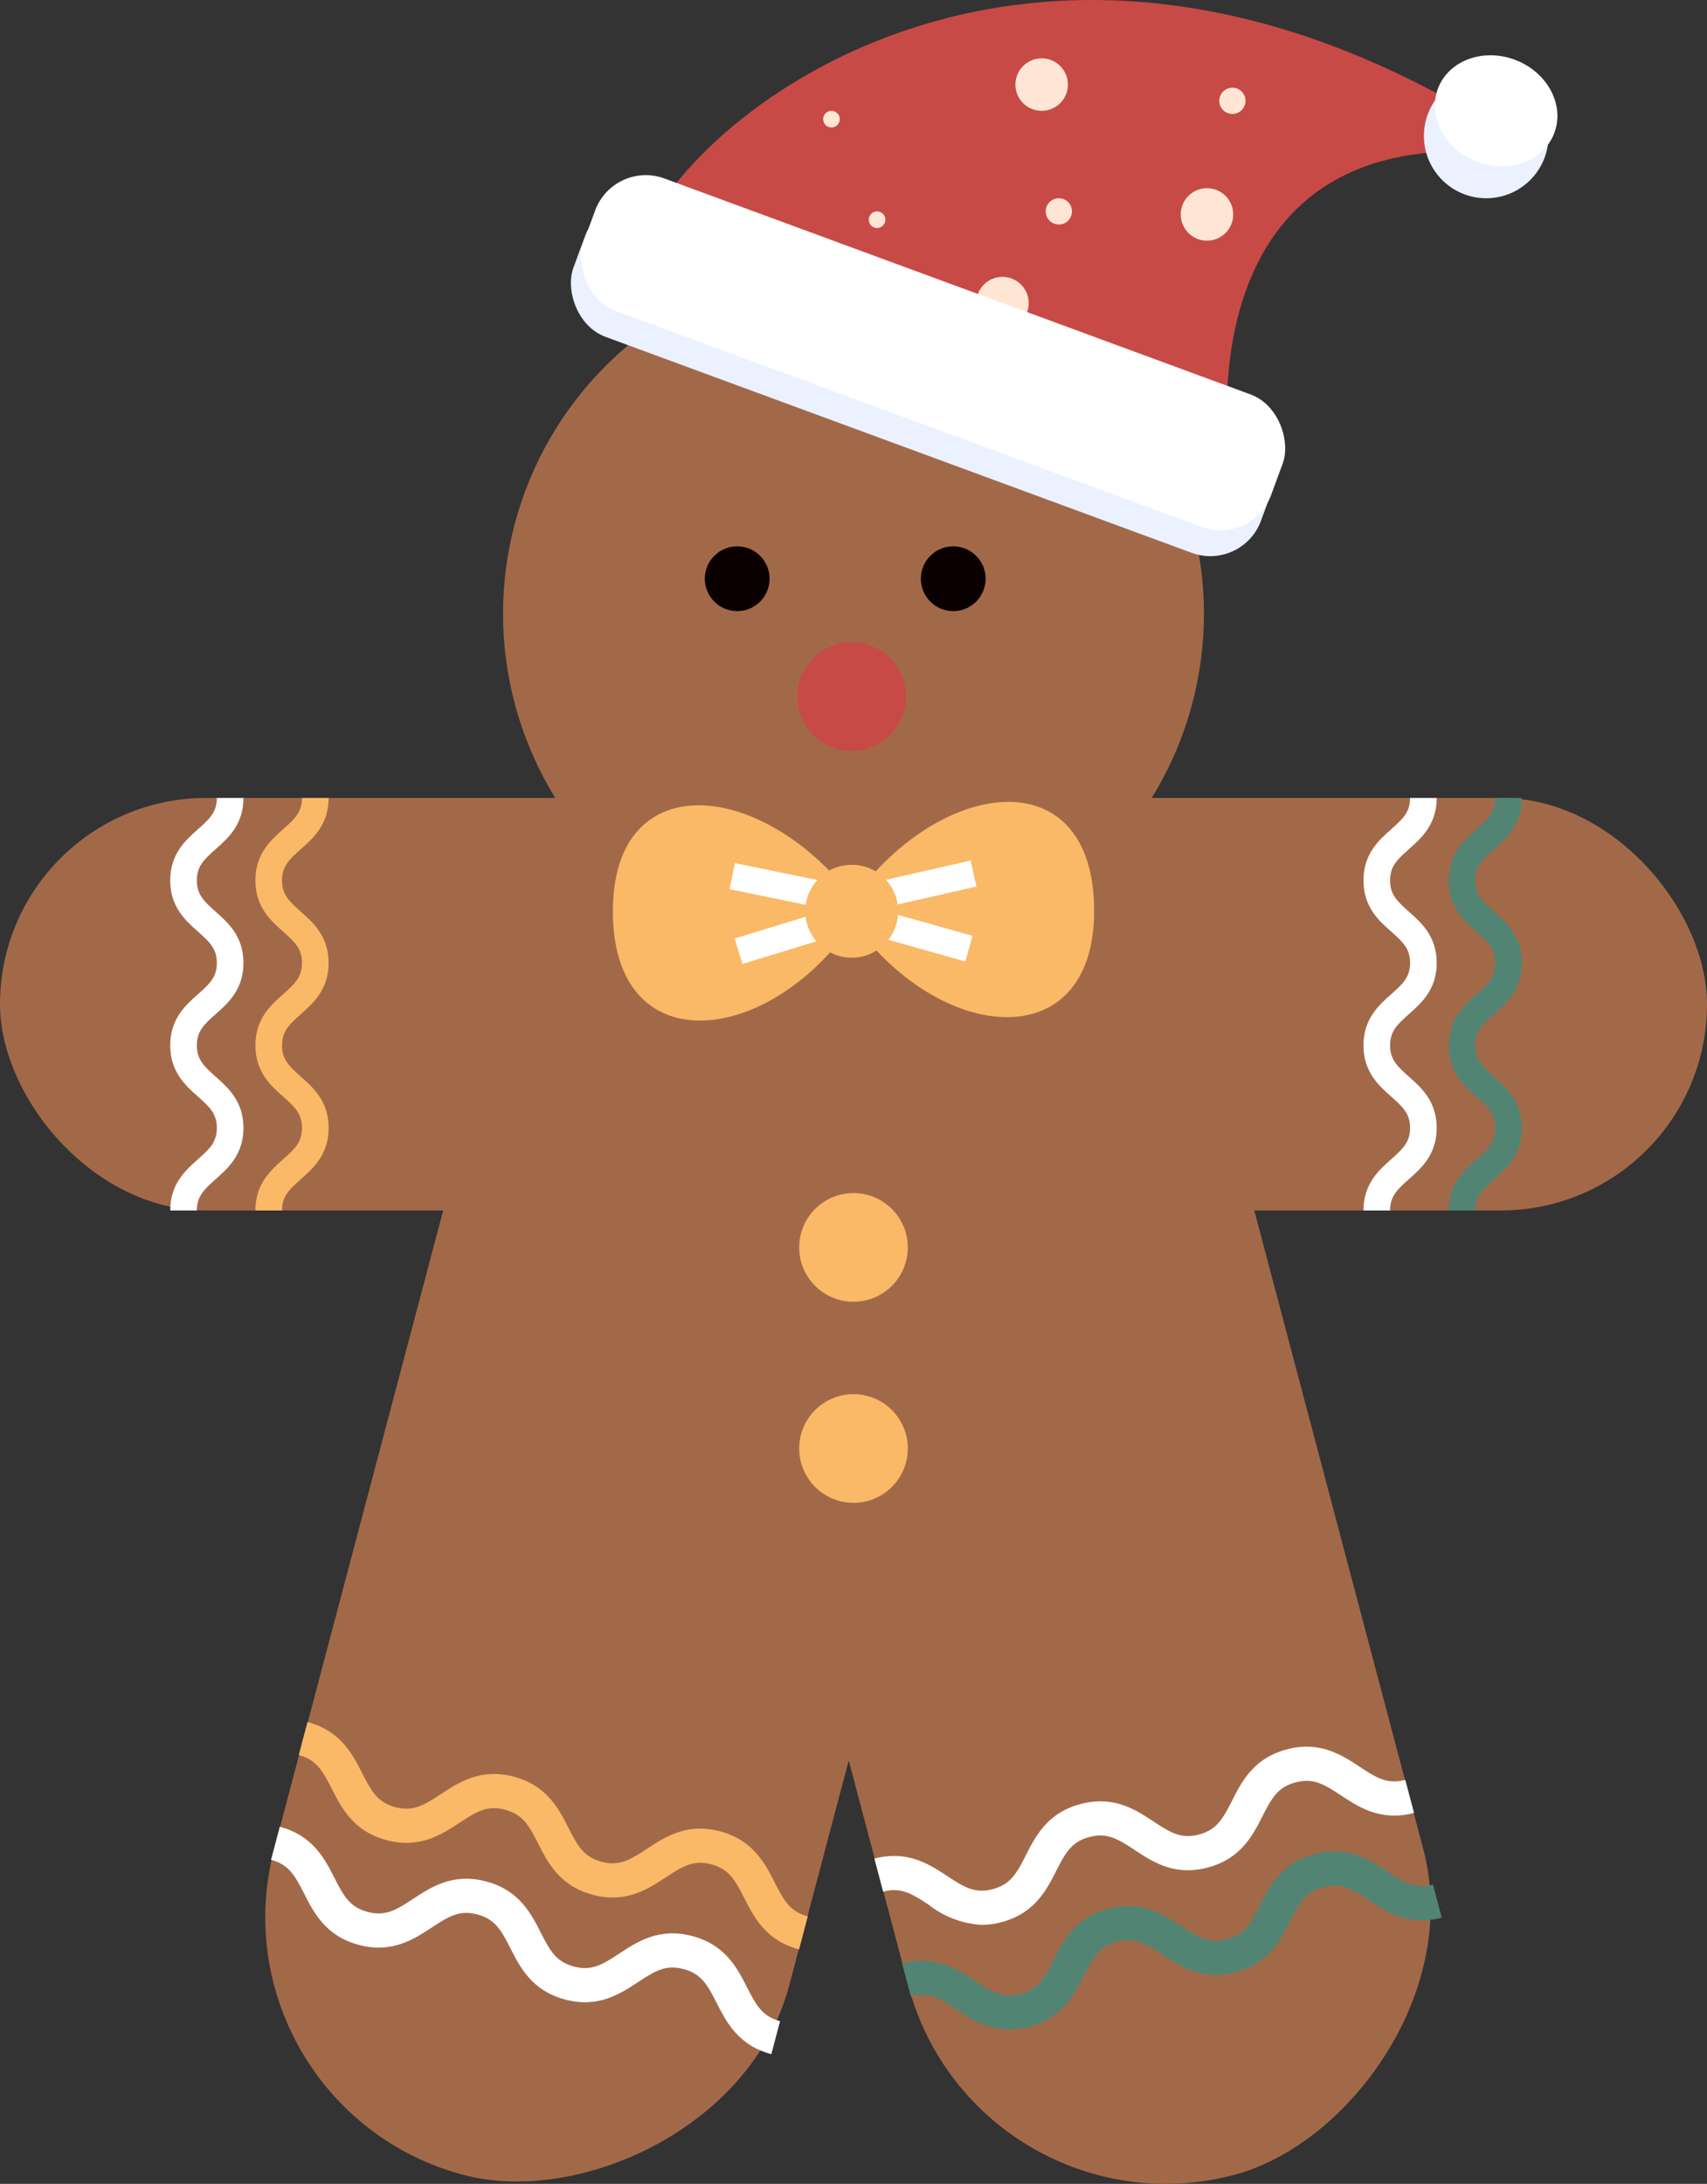
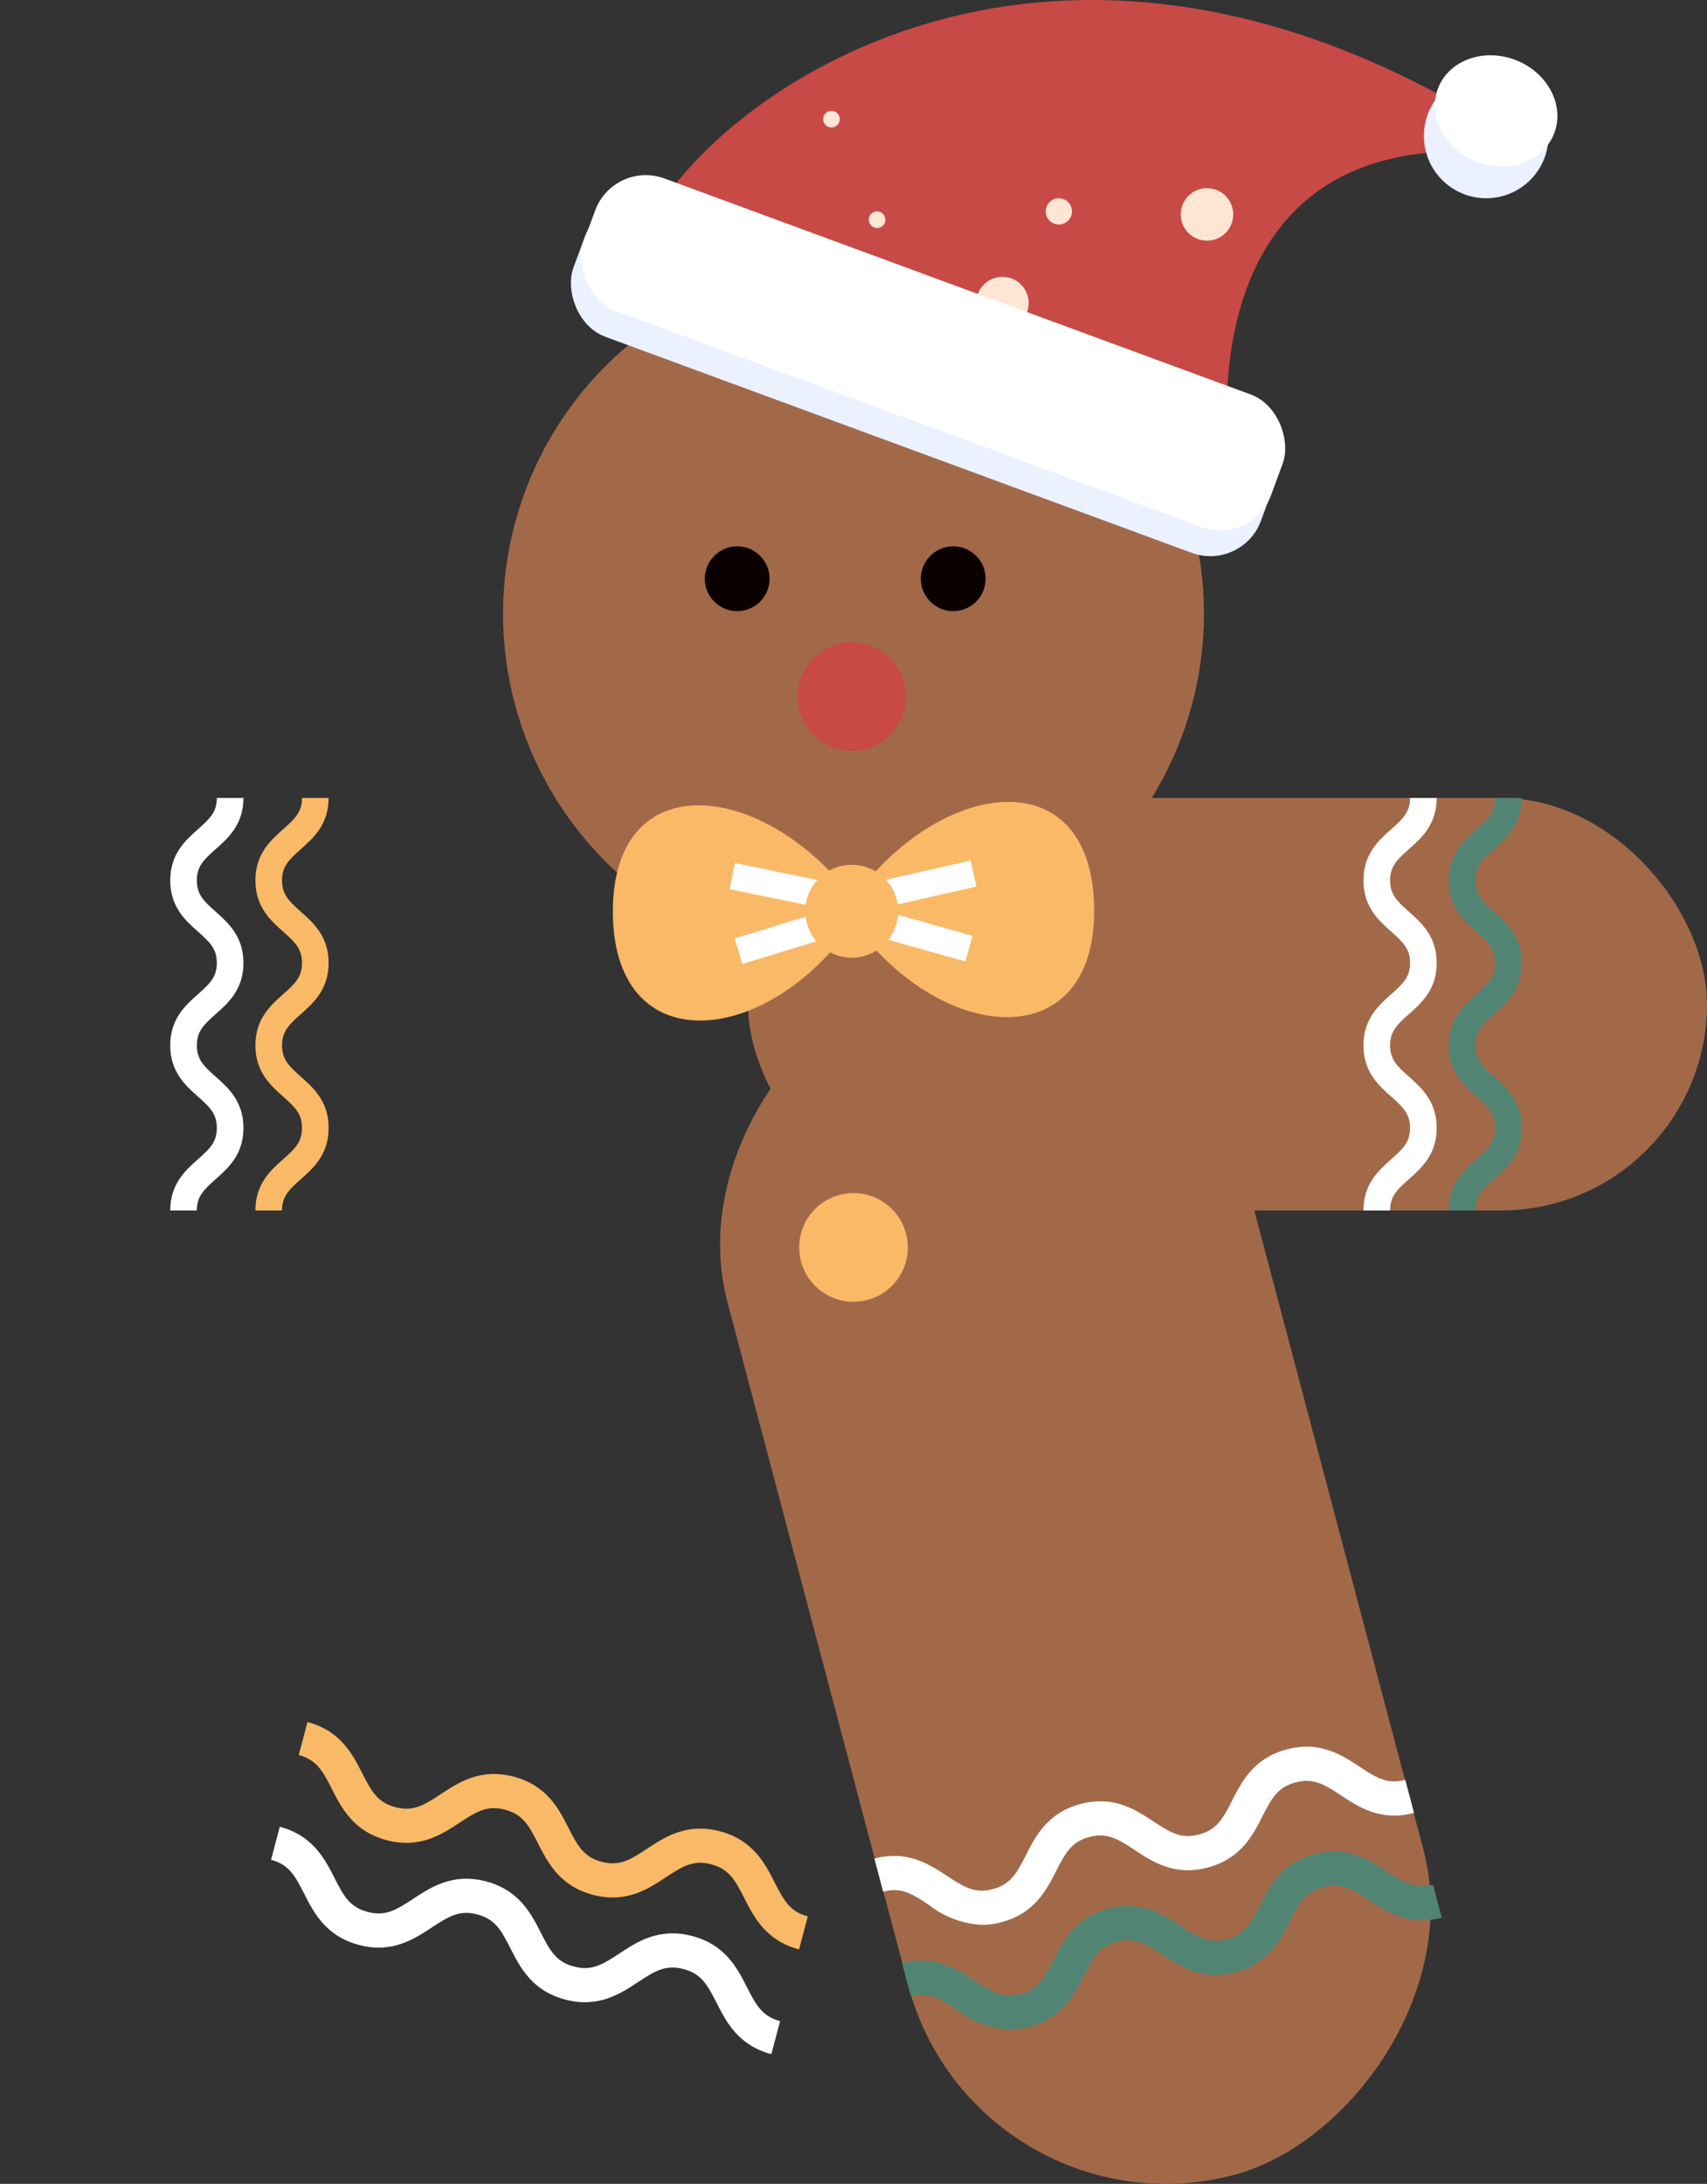
<svg xmlns="http://www.w3.org/2000/svg" viewBox="0 0 167.945 214.755">
  <rect x="0" y="0" width="167.945" height="214.755" fill="#333333" stroke="none" />
  <g id="图层_2" data-name="图层 2">
    <g id="图层_1-2" data-name="图层 1">
      <circle cx="83.972" cy="60.359" r="34.48" style="fill:#a26949" />
-       <rect x="0.251" y="128.747" width="121.905" height="52.413" rx="26.207" transform="translate(226.66 135.443) rotate(104.828)" style="fill:#a26949" />
      <path d="M78.616,191.7c-3.264-.864-4.442-3.184-5.387-5.048-.922-1.815-1.526-2.864-3.25-3.32s-2.769.155-4.471,1.277c-1.745,1.152-3.913,2.587-7.179,1.721s-4.442-3.184-5.387-5.049c-.922-1.814-1.527-2.864-3.251-3.32s-2.771.154-4.472,1.277c-1.745,1.151-3.918,2.585-7.181,1.72s-4.444-3.185-5.391-5.049c-.923-1.815-1.528-2.865-3.254-3.322l.86-3.248c3.264.864,4.442,3.184,5.389,5.048.923,1.816,1.528,2.866,3.255,3.323s2.772-.156,4.472-1.277c1.745-1.152,3.922-2.583,7.181-1.72s4.442,3.184,5.387,5.048c.922,1.815,1.527,2.864,3.251,3.321s2.772-.156,4.47-1.277c1.746-1.152,3.919-2.584,7.18-1.721s4.441,3.183,5.386,5.048c.922,1.815,1.528,2.864,3.251,3.32Z" style="fill:#fab967" />
      <path d="M75.889,202c-3.262-.864-4.44-3.184-5.386-5.048-.921-1.815-1.527-2.864-3.25-3.32s-2.772.154-4.471,1.276c-1.745,1.152-3.913,2.586-7.18,1.722s-4.441-3.184-5.387-5.049c-.921-1.815-1.527-2.864-3.251-3.32s-2.771.155-4.471,1.276c-1.745,1.152-3.919,2.585-7.182,1.721s-4.443-3.185-5.391-5.049c-.922-1.816-1.528-2.865-3.253-3.322l.859-3.248c3.265.864,4.442,3.184,5.39,5.048.922,1.816,1.528,2.866,3.254,3.323s2.773-.155,4.472-1.277c1.745-1.152,3.921-2.584,7.182-1.721s4.441,3.185,5.387,5.049c.921,1.815,1.527,2.864,3.251,3.321s2.771-.156,4.469-1.277c1.745-1.152,3.918-2.585,7.181-1.721s4.44,3.183,5.387,5.047c.921,1.815,1.526,2.865,3.25,3.321Z" style="fill:#fff" />
      <rect x="44.852" y="128.747" width="121.905" height="52.413" rx="26.207" transform="translate(228.52 13.017) rotate(75.172)" style="fill:#a26949" />
      <path d="M96.586,189.284a9.27,9.27,0,0,1-5.231-1.986c-1.7-1.122-2.741-1.733-4.468-1.278l-.859-3.248c3.256-.862,5.434.57,7.179,1.722,1.7,1.121,2.743,1.733,4.467,1.277s2.331-1.506,3.253-3.321c.947-1.864,2.124-4.185,5.388-5.048s5.434.57,7.179,1.721c1.7,1.121,2.742,1.732,4.468,1.278s2.332-1.507,3.254-3.323c.947-1.864,2.125-4.184,5.39-5.048s5.437.569,7.183,1.72c1.7,1.121,2.743,1.737,4.471,1.277l.86,3.248c-3.259.865-5.435-.568-7.182-1.72-1.7-1.121-2.743-1.734-4.473-1.277s-2.331,1.507-3.253,3.322c-.947,1.864-2.125,4.184-5.39,5.049s-5.433-.57-7.179-1.722c-1.7-1.121-2.743-1.734-4.469-1.277s-2.33,1.506-3.252,3.321c-.946,1.864-2.124,4.185-5.388,5.048A7.561,7.561,0,0,1,96.586,189.284Z" style="fill:#fff" />
      <path d="M99.312,199.582a9.266,9.266,0,0,1-5.23-1.985c-1.7-1.122-2.745-1.734-4.468-1.278l-.86-3.248c3.256-.862,5.434.569,7.179,1.722,1.7,1.12,2.74,1.732,4.468,1.277s2.33-1.506,3.252-3.321c.947-1.864,2.125-4.185,5.389-5.048s5.433.569,7.178,1.721c1.7,1.122,2.744,1.735,4.468,1.278s2.332-1.507,3.255-3.323c.947-1.864,2.125-4.184,5.39-5.048s5.436.569,7.182,1.72c1.7,1.12,2.742,1.736,4.472,1.277l.859,3.248c-3.259.862-5.434-.568-7.181-1.72-1.7-1.121-2.743-1.734-4.473-1.277s-2.331,1.506-3.254,3.322c-.947,1.864-2.126,4.184-5.391,5.049s-5.432-.57-7.177-1.722c-1.7-1.122-2.746-1.735-4.469-1.277s-2.33,1.5-3.252,3.321c-.947,1.864-2.125,4.184-5.389,5.048A7.546,7.546,0,0,1,99.312,199.582Z" style="fill:#528473" />
-       <rect y="78.468" width="94.348" height="40.565" rx="20.283" style="fill:#a26949" />
      <rect x="73.597" y="78.468" width="94.348" height="40.565" rx="20.283" style="fill:#a26949" />
      <path d="M19.367,119.033H16.748c0-2.619,1.515-3.961,2.734-5.039,1.182-1.046,1.851-1.7,1.851-3.077s-.669-2.031-1.852-3.077c-1.218-1.078-2.733-2.42-2.733-5.039s1.515-3.959,2.734-5.036c1.182-1.045,1.851-1.7,1.851-3.074s-.669-2.03-1.851-3.075c-1.219-1.078-2.734-2.419-2.734-5.038s1.515-3.959,2.734-5.037c1.182-1.045,1.851-1.7,1.851-3.073h2.619c0,2.618-1.516,3.959-2.735,5.036-1.181,1.045-1.85,1.7-1.85,3.074s.669,2.03,1.85,3.076c1.219,1.077,2.735,2.419,2.735,5.037s-1.516,3.959-2.735,5.036c-1.181,1.045-1.85,1.7-1.85,3.074s.669,2.031,1.851,3.077c1.218,1.078,2.734,2.42,2.734,5.039s-1.516,3.961-2.734,5.039C20.036,117,19.367,117.66,19.367,119.033Z" style="fill:#fff" />
      <path d="M27.747,119.033H25.128c0-2.619,1.515-3.961,2.733-5.039,1.182-1.046,1.851-1.7,1.851-3.077s-.669-2.031-1.851-3.077c-1.218-1.078-2.733-2.42-2.733-5.039s1.515-3.959,2.733-5.036c1.182-1.045,1.851-1.7,1.851-3.074s-.669-2.03-1.851-3.075c-1.218-1.078-2.733-2.42-2.733-5.038s1.515-3.959,2.733-5.036c1.182-1.046,1.851-1.7,1.851-3.074h2.619c0,2.617-1.516,3.959-2.734,5.036-1.181,1.045-1.85,1.7-1.85,3.074s.669,2.03,1.85,3.076c1.218,1.077,2.734,2.419,2.734,5.037S30.815,98.65,29.6,99.727c-1.181,1.045-1.85,1.7-1.85,3.074s.669,2.031,1.85,3.077c1.218,1.078,2.734,2.421,2.734,5.039s-1.516,3.961-2.734,5.039C28.416,117,27.747,117.66,27.747,119.033Z" style="fill:#fab967" />
      <path d="M136.765,119.033h-2.619c0-2.619,1.516-3.961,2.734-5.039,1.182-1.046,1.851-1.7,1.851-3.077s-.669-2.031-1.852-3.077c-1.217-1.078-2.733-2.42-2.733-5.039s1.516-3.959,2.734-5.036c1.182-1.045,1.851-1.7,1.851-3.074s-.669-2.03-1.851-3.075c-1.218-1.078-2.734-2.419-2.734-5.038s1.516-3.959,2.734-5.037c1.182-1.045,1.851-1.7,1.851-3.073h2.619c0,2.618-1.515,3.959-2.734,5.036-1.182,1.045-1.851,1.7-1.851,3.074s.669,2.03,1.851,3.076c1.219,1.077,2.734,2.419,2.734,5.037s-1.515,3.959-2.734,5.036c-1.182,1.045-1.851,1.7-1.851,3.074s.669,2.031,1.852,3.077c1.218,1.078,2.733,2.42,2.733,5.039s-1.515,3.961-2.733,5.039C137.434,117,136.765,117.66,136.765,119.033Z" style="fill:#fff" />
      <path d="M145.145,119.033h-2.619c0-2.619,1.516-3.961,2.733-5.039,1.182-1.046,1.851-1.7,1.851-3.077s-.669-2.031-1.851-3.077c-1.217-1.078-2.733-2.42-2.733-5.039s1.516-3.959,2.733-5.036c1.182-1.045,1.851-1.7,1.851-3.074s-.669-2.03-1.851-3.075c-1.217-1.078-2.733-2.42-2.733-5.038s1.516-3.959,2.733-5.036c1.182-1.046,1.851-1.7,1.851-3.074h2.619c0,2.617-1.516,3.959-2.733,5.036-1.182,1.045-1.851,1.7-1.851,3.074s.669,2.03,1.851,3.076c1.217,1.077,2.733,2.419,2.733,5.037S148.213,98.65,147,99.727c-1.182,1.045-1.851,1.7-1.851,3.074s.669,2.031,1.851,3.077c1.217,1.078,2.733,2.421,2.733,5.039s-1.516,3.961-2.733,5.039C145.814,117,145.145,117.66,145.145,119.033Z" style="fill:#528473" />
      <circle cx="83.972" cy="122.667" r="5.343" style="fill:#fab967" />
-       <circle cx="83.972" cy="142.442" r="5.343" style="fill:#fab967" />
      <path d="M84.764,89.5C76,76.718,60.13,74.7,60.3,89.858S76.688,102.765,84.764,89.5Z" style="fill:#fab967" />
      <path d="M83.179,89.517c8.475-12.973,24.3-15.341,24.468-.185S91.547,102.6,83.179,89.517Z" style="fill:#fab967" />
      <rect x="75.552" y="82.232" width="2.62" height="9.831" transform="translate(-23.939 144.954) rotate(-78.422)" style="fill:#fff" />
      <rect x="72.446" y="90.794" width="9.832" height="2.62" transform="translate(-23.537 26.625) rotate(-16.99)" style="fill:#fff" />
      <rect x="86.072" y="85.681" width="9.831" height="2.62" transform="translate(-17.051 22.385) rotate(-12.835)" style="fill:#fff" />
      <rect x="89.287" y="87.042" width="2.62" height="9.832" transform="translate(-22.452 154.278) rotate(-74.293)" style="fill:#fff" />
      <circle cx="83.799" cy="89.609" r="4.569" style="fill:#fab967" />
      <circle cx="72.53" cy="56.91" r="3.187" style="fill:#0b0000" />
      <circle cx="83.799" cy="68.5" r="5.349" style="fill:#c74a47" />
      <circle cx="93.784" cy="56.91" r="3.187" style="fill:#0b0000" />
      <path d="M63.8,22.213c6.48-13.174,41.6-38.931,88.148-6.527-36.552-6.626-30.938,29.708-30.938,29.708" style="fill:#c74a47" />
-       <circle cx="102.485" cy="8.318" r="2.581" style="fill:#ffe6d4" />
      <circle cx="81.804" cy="11.716" r="0.818" style="fill:#ffe6d4" />
      <circle cx="86.292" cy="21.605" r="0.818" style="fill:#ffe6d4" />
      <circle cx="98.629" cy="29.808" r="2.581" style="fill:#ffe6d4" />
      <circle cx="118.75" cy="21.087" r="2.581" style="fill:#ffe6d4" />
      <circle cx="104.176" cy="20.787" r="1.291" style="fill:#ffe6d4" />
-       <circle cx="121.251" cy="9.915" r="1.291" style="fill:#ffe6d4" />
      <circle cx="146.222" cy="13.367" r="6.128" style="fill:#ebf1ff" />
      <ellipse cx="147.195" cy="10.899" rx="5.351" ry="6.128" transform="translate(83.085 143.846) rotate(-68.49)" style="fill:#fff" />
      <rect x="54.768" y="30.283" width="72.078" height="13.888" rx="5.31" transform="translate(18.459 -29.087) rotate(20.217)" style="fill:#ebf1ff" />
      <rect x="55.769" y="27.742" width="72.078" height="13.888" rx="5.31" transform="translate(17.643 -29.589) rotate(20.217)" style="fill:#fff" />
    </g>
  </g>
</svg>